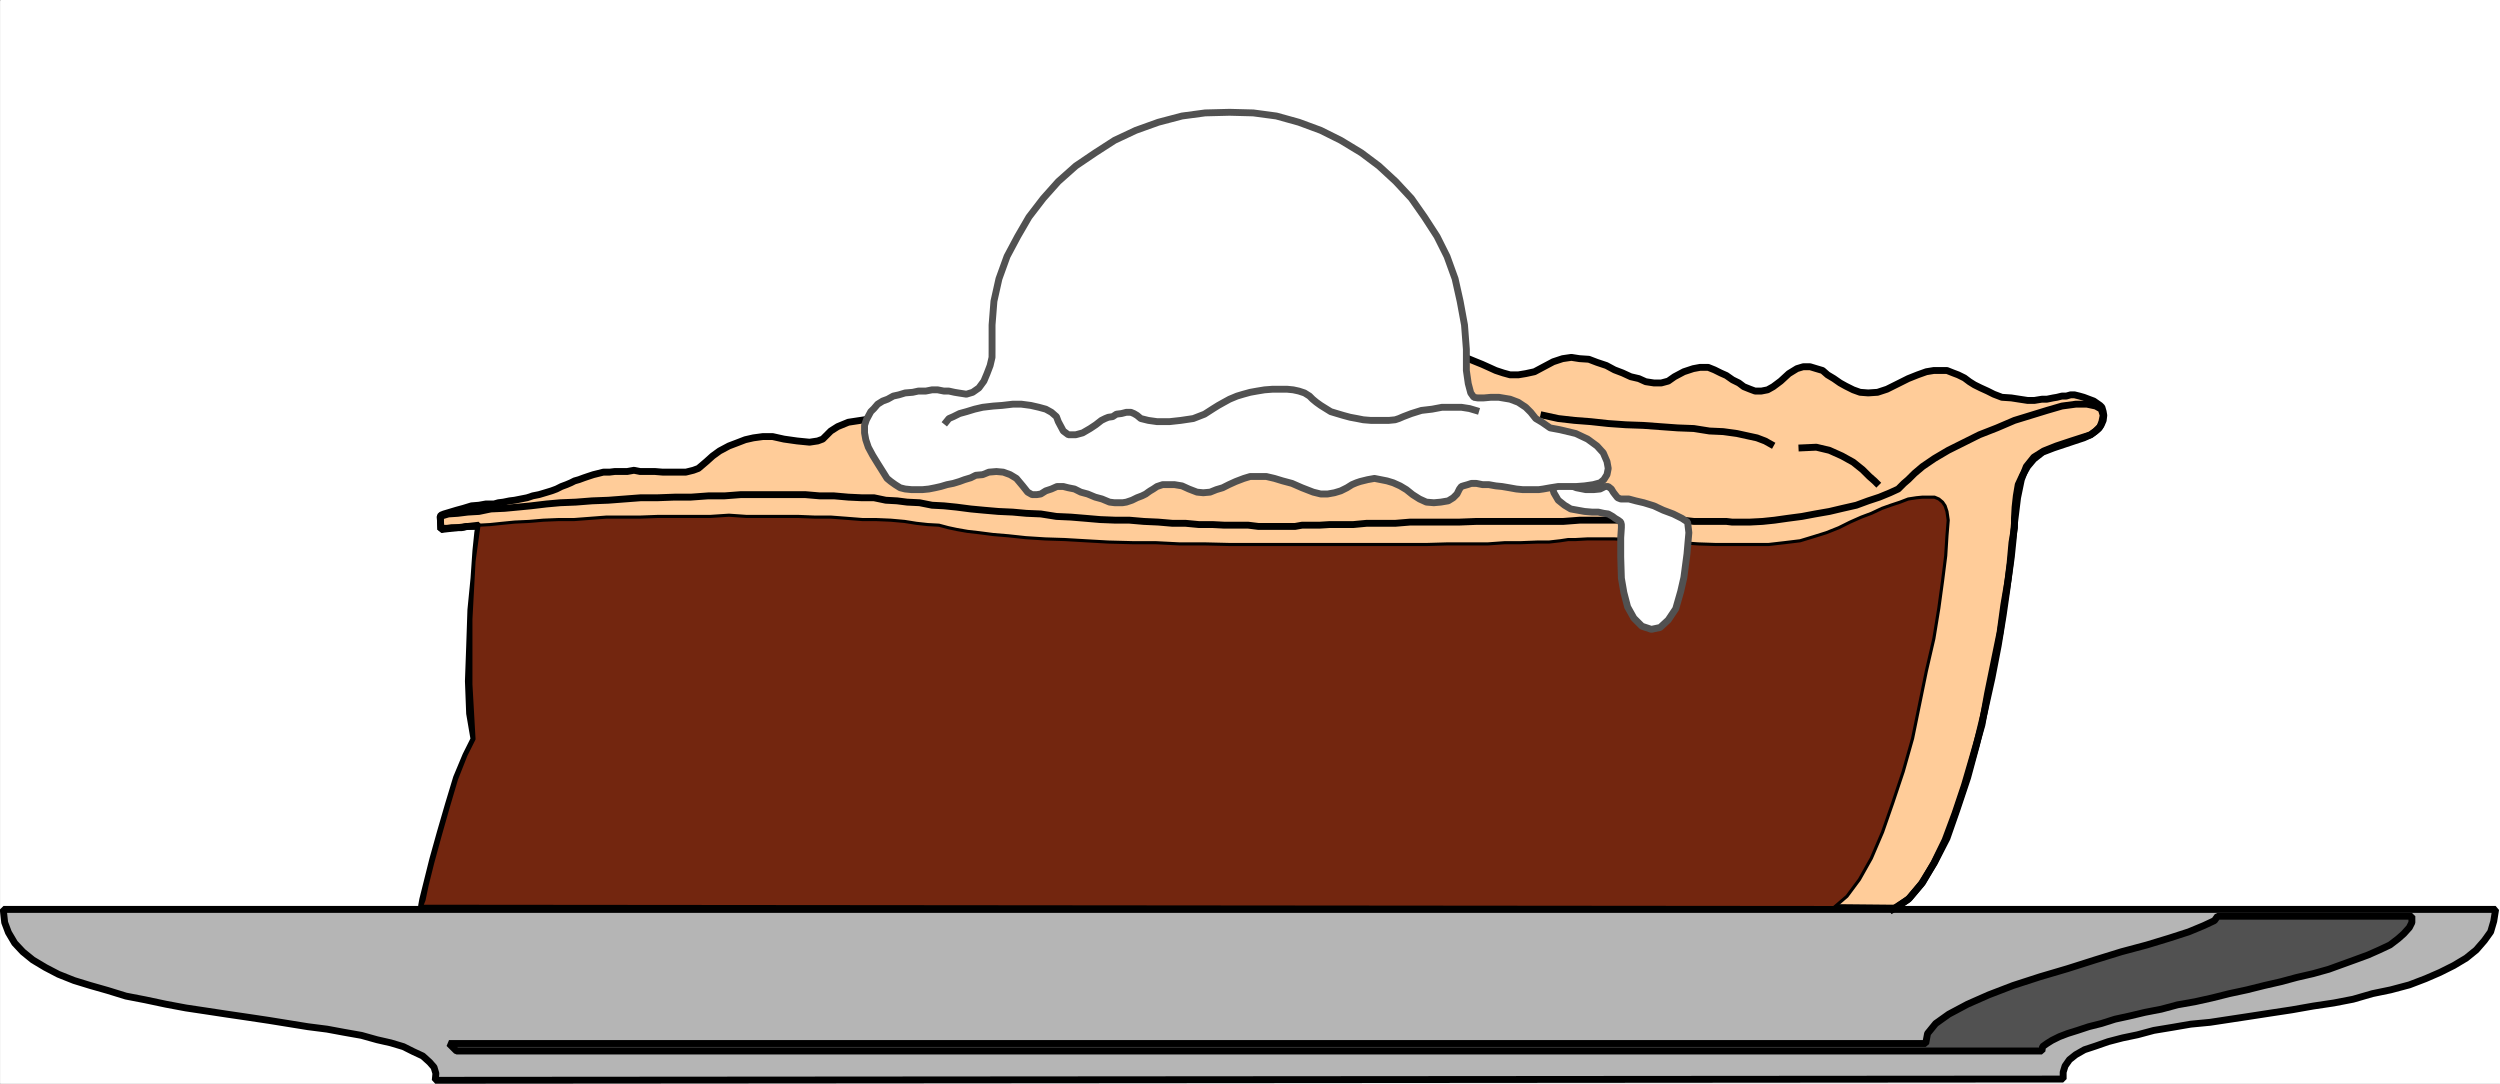
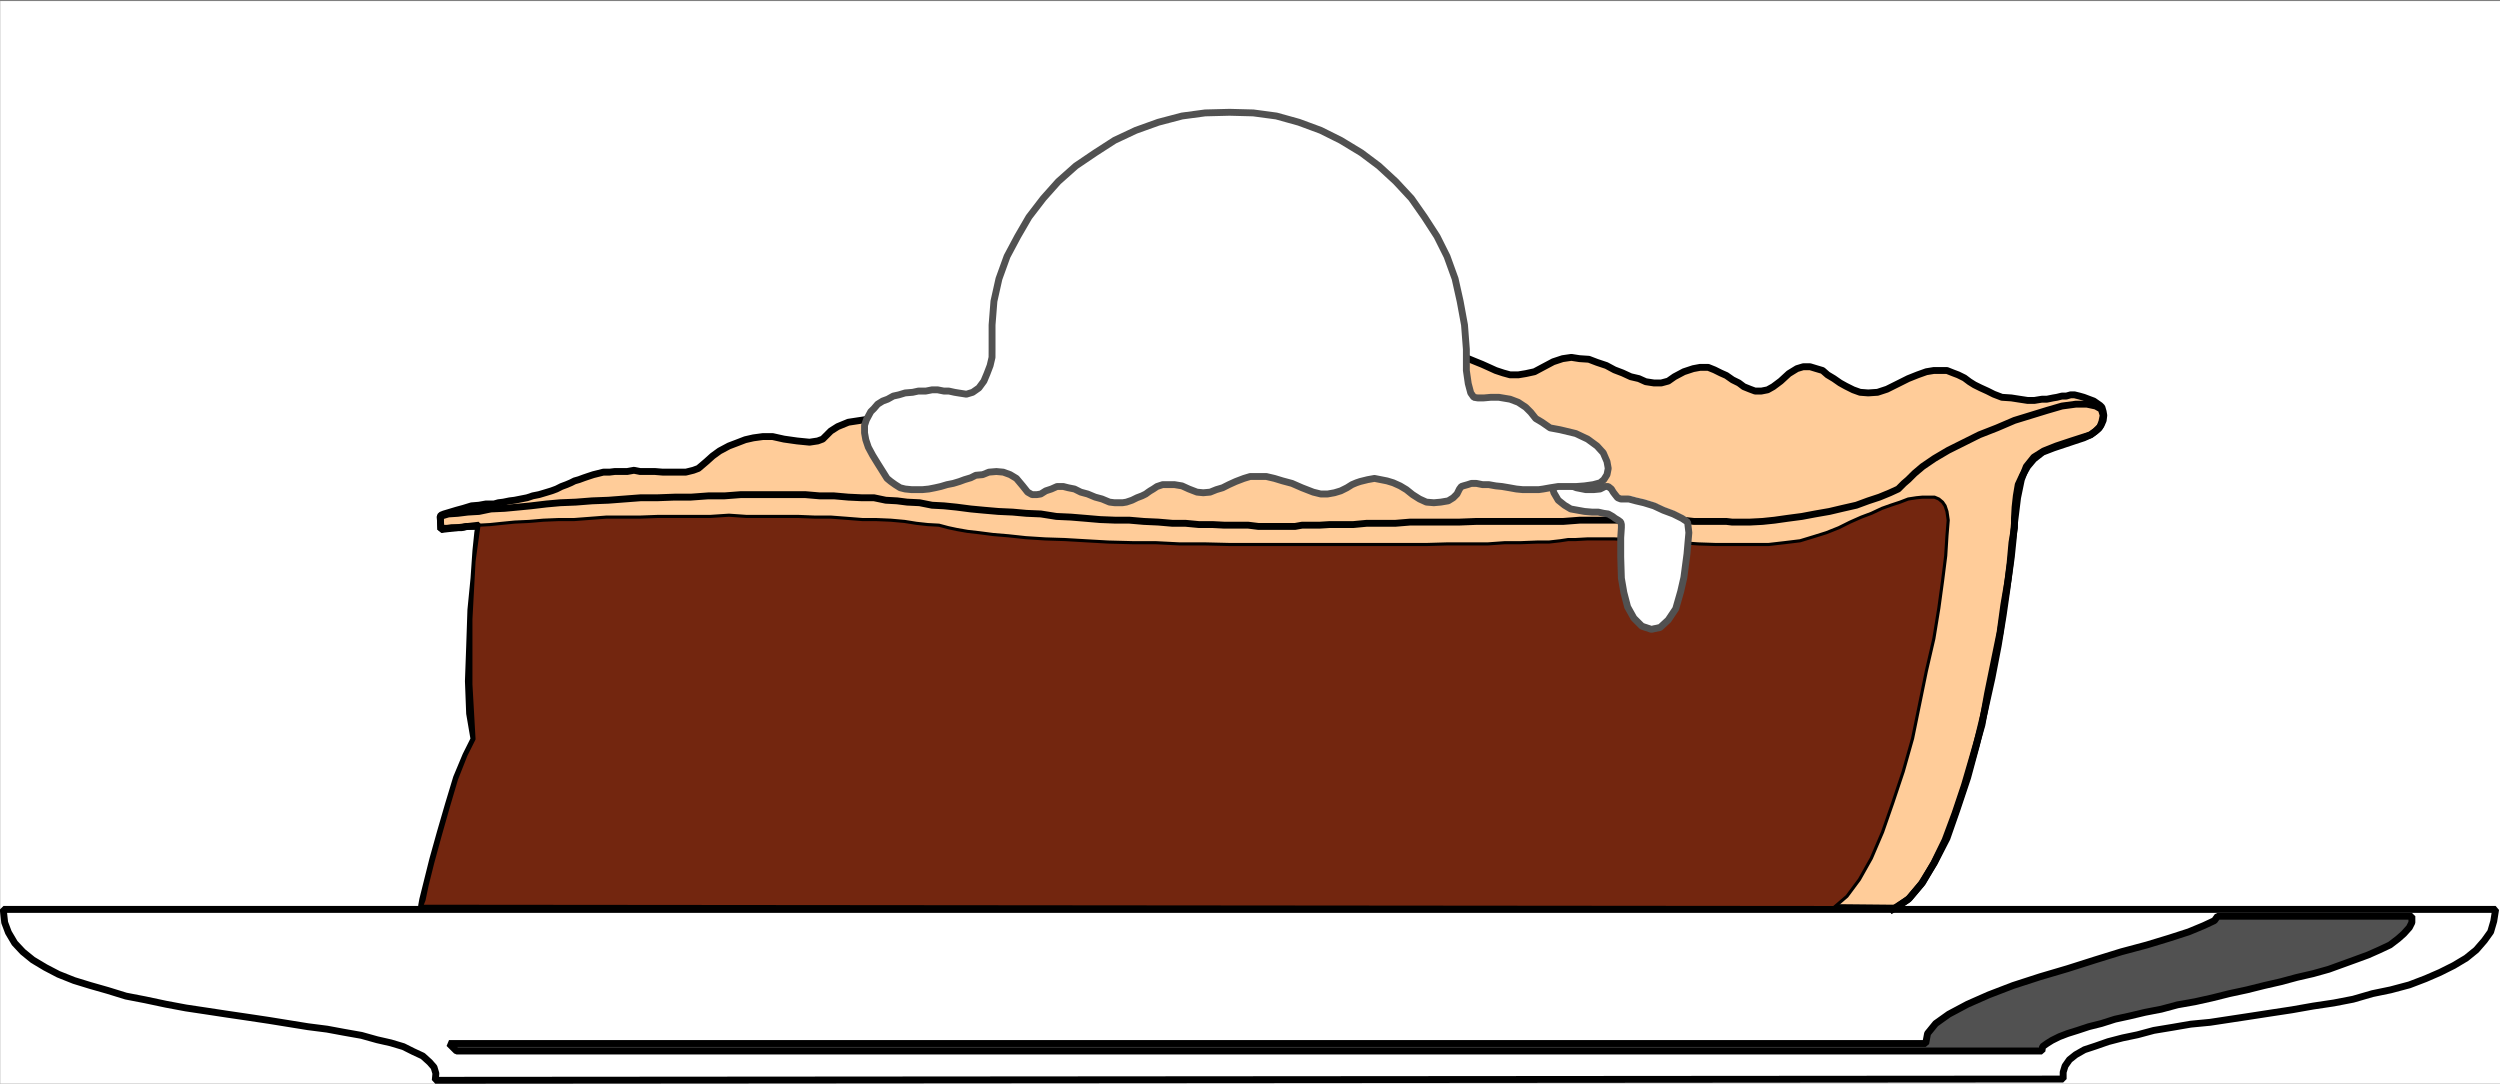
<svg xmlns="http://www.w3.org/2000/svg" width="2997.387" height="1299.352">
  <rect width="100%" height="100%" fill="#808080" stroke="none" />
  <defs>
    <clipPath id="a">
      <path d="M0 0h2997.016v1297.848H0Zm0 0" />
    </clipPath>
  </defs>
-   <path fill="#fff" d="M.371 1298.98h2997.016V0H.37Zm0 0" />
  <g clip-path="url(#a)" transform="translate(.371 1.25)">
    <path fill="#fff" fill-rule="evenodd" stroke="#fff" stroke-linecap="square" stroke-linejoin="bevel" stroke-miterlimit="10" stroke-width=".743" d="M0 1297.73h2997.016V-1.25H0Zm0 0" />
  </g>
  <path fill="#fc9" fill-rule="evenodd" stroke="#fc9" stroke-linecap="square" stroke-linejoin="bevel" stroke-miterlimit="10" stroke-width=".743" d="m2415.227 627.438-1.524 18.69-2.23 21.7-3.754 26.902-5.239 30.653-4.496 32.922-7.507 36.636-7.47 36.637-6.765 37.418-10.476 36.637-10.48 35.894-11.263 33.625-11.964 32.18-13.489 27.684-13.488 23.148-15.758 18.727-16.46 11.965-74.172-.743-1693.305-1.523 1.484-8.211 5.242-20.957 6.723-26.902 8.996-32.18 9.774-33.625 9.734-32.18 11.223-26.902 9.734-19.469-5.238-30.656-1.485-38.863 1.485-41.137 1.488-44.14 3.75-38.126 2.27-32.922 2.23-21.66 1.484-8.992-45.668 5.238-.78-15.719.78-1.484 3.715-1.488 7.504-2.227 7.508-2.27 8.21-2.226 9.778-3.012 8.953-.742 8.25-1.488h9.735l5.28-1.484 5.981-.743 7.47-1.527 6.019-.742 7.468-1.484 7.508-1.485 6.727-2.27 7.508-1.484 7.504-2.23 7.468-2.27 6.024-2.226 5.98-3.012 5.985-2.227 5.238-2.23 4.496-2.266 5.238-1.488 6.024-2.227 4.496-1.527 6.726-2.226 6.02-1.489 5.984-1.523h7.465l6.023-.742h14.977l8.25-1.489 7.465 1.489h17.988l8.992.742h27.723l8.992-2.23 6.02-2.227 4.46-3.754 5.278-4.496 7.469-6.727 8.25-5.98 11.219-5.985 9.777-3.714 9.734-3.754 9.739-2.227 11.218-1.523h12.004l13.492 3.007 15.72 2.23 14.972 1.485 9.777-1.484 5.98-2.23 9.735-9.735 8.254-5.238 12.746-5.242 19.469-2.97 13.492-3.01 11.965-.743 11.258-1.488 9.738-1.485 9.734-.742 8.25-1.527 7.469-.742 7.508-1.485 7.508-1.488 5.98-.742h5.984l5.98-1.524h113.9l12.003-1.484h11.223l11.262-.746h9.734l9.734-1.485 8.25-1.523 11.223-.746 9.738-1.484 12-2.227 12.75-1.527 13.489-2.227 17.945-2.23 17.246-1.524 17.242-.746 15.719-1.484 15.758-1.485 14.972-2.27 14.977-1.484 13.488-.742 12.004-2.972 13.488-.782 11.965-3.715 12.004-3.753 11.223-3.715 11.262-5.98 11.222-5.985 10.477-7.508 9.777-5.98 8.992-3.715h7.47l5.98 1.484 6.023 2.973 5.98 5.238 5.239 5.238 4.496 5.985 5.242 4.496 6.02 5.238 4.496 4.496 5.984 2.973 7.469.742 7.504-2.227 8.25-3.753 10.48-8.211 9.734-7.47 9.739-5.98 8.25-3.011h17.242l8.25 3.011 8.992 3.711 7.469 3.012 8.25 3.715 8.25 3.754 8.992 2.973 8.25 2.265h9.738l8.992-1.484 10.481-2.27 11.219-5.98 11.261-5.985 11.223-3.71 10.516-1.528 9.738 1.527 11.223.743 9.734 3.714 11.262 3.754 9.734 5.239 9.738 3.715 9.735 4.496 9.734 2.265 8.25 3.715 9.738 1.488h8.993l8.25-2.23 7.468-5.238 11.262-5.985 11.219-3.71 8.25-1.528h9.738l7.508 3.012 7.465 3.715 6.766 3.011 7.468 5.238 7.508 3.715 5.98 4.496 7.508 3.012 5.985 2.227h7.504l7.507-1.485 6.727-3.754 8.992-6.726 9.734-8.953 9.739-5.98 7.508-2.27h8.25l7.468 2.27 7.504 2.226 5.985 5.238 7.507 4.496 7.47 5.203 6.76 3.754 8.993 4.496 8.25 2.97 9.738.745 11.223-.746 11.258-3.71 13.492-6.727 11.965-5.985 11.258-4.496 10.48-3.754 8.992-1.484h15.72l7.507 2.973 5.98 2.265 7.508 3.715 5.985 4.496 5.98 3.754 7.508 3.715 8.25 3.754 7.469 3.754 9.734 3.714 11.262.743 9.734 1.527 9.738 1.484h8.25l8.992-1.484h5.981l7.508-1.527 4.496-.743 5.984-1.484h5.239l5.238-1.488h4.5l6.02 1.488 5.238 1.484 5.984 2.27 5.98 2.227 7.508 5.238 2.23 2.23 1.524 5.239.742 4.496-.742 5.984-2.27 5.238-2.968 4.496-4.496 3.715-5.242 3.754-23.223 7.469-17.988 5.98-15.012 5.985-11.965 7.469-8.996 11.218-5.98 15.719-4.497 21.703zm0 0" />
  <path fill="none" stroke="#000" stroke-linecap="square" stroke-linejoin="bevel" stroke-miterlimit="10" stroke-width="3.754" d="m2415.227 627.438-1.524 18.69-2.23 21.7-3.754 26.902-5.239 30.653-4.496 32.922-7.507 36.636-7.47 36.637-6.765 37.418-10.476 36.637-10.48 35.894-11.263 33.625-11.964 32.18-13.489 27.684-13.488 23.148-15.758 18.727-16.46 11.965-74.172-.743-1693.305-1.523 1.484-8.211 5.242-20.957 6.723-26.902 8.996-32.18 9.774-33.625 9.734-32.18 11.223-26.902 9.734-19.469-5.238-30.656-1.485-38.863 1.485-41.137 1.488-44.14 3.75-38.126 2.27-32.922 2.23-21.66 1.484-8.992-45.668 5.238-.78-15.719.78-1.484 3.715-1.488 7.504-2.227 7.508-2.27 8.21-2.226 9.778-3.012 8.953-.742 8.25-1.488h9.735l5.28-1.484 5.981-.743 7.47-1.527 6.019-.742 7.468-1.484 7.508-1.485 6.727-2.27 7.508-1.484 7.504-2.23 7.468-2.27 6.024-2.226 5.98-3.012 5.985-2.227 5.238-2.23 4.496-2.266 5.238-1.488 6.024-2.227 4.496-1.527 6.726-2.226 6.02-1.489 5.984-1.523h7.465l6.023-.742h14.977l8.25-1.489 7.465 1.489h17.988l8.992.742h27.723l8.992-2.23 6.02-2.227 4.46-3.754 5.278-4.496 7.469-6.727 8.25-5.98 11.219-5.985 9.777-3.714 9.734-3.754 9.739-2.227 11.218-1.523h12.004l13.492 3.007 15.72 2.23 14.972 1.485 9.777-1.484 5.98-2.23 9.735-9.735 8.254-5.238 12.746-5.242 19.469-2.97 13.492-3.01 11.965-.743 11.258-1.488 9.738-1.485 9.734-.742 8.25-1.527 7.469-.742 7.508-1.485 7.508-1.488 5.98-.742h5.984l5.98-1.524h113.9l12.003-1.484h11.223l11.262-.746h9.734l9.734-1.485 8.25-1.523 11.223-.746 9.738-1.484 12-2.227 12.75-1.527 13.489-2.227 17.945-2.23 17.246-1.524 17.242-.746 15.719-1.484 15.758-1.485 14.972-2.27 14.977-1.484 13.488-.742 12.004-2.972 13.488-.782 11.965-3.715 12.004-3.753 11.223-3.715 11.262-5.98 11.222-5.985 10.477-7.508 9.777-5.98 8.992-3.715h7.47l5.98 1.484 6.023 2.973 5.98 5.238 5.239 5.238 4.496 5.985 5.242 4.496 6.02 5.238 4.496 4.496 5.984 2.973 7.469.742 7.504-2.227 8.25-3.753 10.48-8.211 9.734-7.47 9.739-5.98 8.25-3.011h17.242l8.25 3.011 8.992 3.711 7.469 3.012 8.25 3.715 8.25 3.754 8.992 2.973 8.25 2.265h9.738l8.992-1.484 10.481-2.27 11.219-5.98 11.261-5.985 11.223-3.71 10.516-1.528 9.738 1.527 11.223.743 9.734 3.714 11.262 3.754 9.734 5.239 9.738 3.715 9.735 4.496 9.734 2.265 8.25 3.715 9.738 1.488h8.993l8.25-2.23 7.468-5.238 11.262-5.985 11.219-3.71 8.25-1.528h9.738l7.508 3.012 7.465 3.715 6.766 3.011 7.468 5.238 7.508 3.715 5.98 4.496 7.508 3.012 5.985 2.227h7.504l7.507-1.485 6.727-3.754 8.992-6.726 9.734-8.953 9.739-5.98 7.508-2.27h8.25l7.468 2.27 7.504 2.226 5.985 5.238 7.507 4.496 7.47 5.203 6.76 3.754 8.993 4.496 8.25 2.97 9.738.745 11.223-.746 11.258-3.71 13.492-6.727 11.965-5.985 11.258-4.496 10.48-3.754 8.992-1.484h15.72l7.507 2.973 5.98 2.265 7.508 3.715 5.985 4.496 5.98 3.754 7.508 3.715 8.25 3.754 7.469 3.754 9.734 3.714 11.262.743 9.734 1.527 9.738 1.484h8.25l8.992-1.484h5.981l7.508-1.527 4.496-.743 5.984-1.484h5.239l5.238-1.488h4.5l6.02 1.488 5.238 1.484 5.984 2.27 5.98 2.227 7.508 5.238 2.23 2.23 1.524 5.239.742 4.496-.742 5.984-2.27 5.238-2.968 4.496-4.496 3.715-5.242 3.754-23.223 7.469-17.988 5.98-15.012 5.985-11.965 7.469-8.996 11.218-5.98 15.719-4.497 21.703zm0 0" />
  <path fill="none" stroke="#000" stroke-linecap="square" stroke-linejoin="bevel" stroke-miterlimit="10" stroke-width="3.754" d="m2415.227 627.438-1.524 18.69-2.23 21.7-3.754 26.902-5.239 30.653-4.496 32.922-7.507 36.636-7.47 36.637-6.765 37.418-10.476 36.637-10.48 35.894-11.263 33.625-11.964 32.18-13.489 27.684-13.488 23.148-15.758 18.727-16.46 11.965-74.172-.743-1693.305-1.523 1.484-8.211 5.242-20.957 6.723-26.902 8.996-32.18 9.774-33.625 9.734-32.18 11.223-26.902 9.734-19.469-5.238-30.656-1.485-38.863 1.485-41.137 1.488-44.14 3.75-38.126 2.27-32.922 2.23-21.66 1.484-8.992-45.668 5.238-.78-15.719.78-1.484 3.715-1.488 7.504-2.227 7.508-2.27 8.21-2.226 9.778-3.012 8.953-.742 8.25-1.488h9.735l5.28-1.484 5.981-.743 7.47-1.527 6.019-.742 7.468-1.484 7.508-1.485 6.727-2.27 7.508-1.484 7.504-2.23 7.468-2.27 6.024-2.226 5.98-3.012 5.985-2.227 5.238-2.23 4.496-2.266 5.238-1.488 6.024-2.227 4.496-1.527 6.726-2.226 6.02-1.489 5.984-1.523h7.465l6.023-.742h14.977l8.25-1.489 7.465 1.489h17.988l8.992.742h27.723l8.992-2.23 6.02-2.227 4.46-3.754 5.278-4.496 7.469-6.727 8.25-5.98 11.219-5.985 9.777-3.714 9.734-3.754 9.739-2.227 11.218-1.523h12.004l13.492 3.007 15.72 2.23 14.972 1.485 9.777-1.484 5.98-2.23 9.735-9.735 8.254-5.238 12.746-5.242 19.469-2.97 13.492-3.01 11.965-.743 11.258-1.488 9.738-1.485 9.734-.742 8.25-1.527 7.469-.742 7.508-1.485 7.508-1.488 5.98-.742h5.984l5.98-1.524h113.9l12.003-1.484h11.223l11.262-.746h9.734l9.734-1.485 8.25-1.523 11.223-.746 9.738-1.484 12-2.227 12.75-1.527 13.489-2.227 17.945-2.23 17.246-1.524 17.242-.746 15.719-1.484 15.758-1.485 14.972-2.27 14.977-1.484 13.488-.742 12.004-2.972 13.488-.782 11.965-3.715 12.004-3.753 11.223-3.715 11.262-5.98 11.222-5.985 10.477-7.508 9.777-5.98 8.992-3.715h7.47l5.98 1.484 6.023 2.973 5.98 5.238 5.239 5.238 4.496 5.985 5.242 4.496 6.02 5.238 4.496 4.496 5.984 2.973 7.469.742 7.504-2.227 8.25-3.753 10.48-8.211 9.734-7.47 9.739-5.98 8.25-3.011h17.242l8.25 3.011 8.992 3.711 7.469 3.012 8.25 3.715 8.25 3.754 8.992 2.973 8.25 2.265h9.738l8.992-1.484 10.481-2.27 11.219-5.98 11.261-5.985 11.223-3.71 10.516-1.528 9.738 1.527 11.223.743 9.734 3.714 11.262 3.754 9.734 5.239 9.738 3.715 9.735 4.496 9.734 2.265 8.25 3.715 9.738 1.488h8.993l8.25-2.23 7.468-5.238 11.262-5.985 11.219-3.71 8.25-1.528h9.738l7.508 3.012 7.465 3.715 6.766 3.011 7.468 5.238 7.508 3.715 5.98 4.496 7.508 3.012 5.985 2.227h7.504l7.507-1.485 6.727-3.754 8.992-6.726 9.734-8.953 9.739-5.98 7.508-2.27h8.25l7.468 2.27 7.504 2.226 5.985 5.238 7.507 4.496 7.47 5.203 6.76 3.754 8.993 4.496 8.25 2.97 9.738.745 11.223-.746 11.258-3.71 13.492-6.727 11.965-5.985 11.258-4.496 10.48-3.754 8.992-1.484h15.72l7.507 2.973 5.98 2.265 7.508 3.715 5.985 4.496 5.98 3.754 7.508 3.715 8.25 3.754 7.469 3.754 9.734 3.714 11.262.743 9.734 1.527 9.738 1.484h8.25l8.992-1.484h5.981l7.508-1.527 4.496-.743 5.984-1.484h5.239l5.238-1.488h4.5l6.02 1.488 5.238 1.484 5.984 2.27 5.98 2.227 7.508 5.238 2.23 2.23 1.524 5.239.742 4.496-.742 5.984-2.27 5.238-2.968 4.496-4.496 3.715-5.242 3.754-23.223 7.469-17.988 5.98-15.012 5.985-11.965 7.469-8.996 11.218-5.98 15.719-4.497 21.703zm0 0" />
  <path fill="none" stroke="#000" stroke-linecap="square" stroke-linejoin="bevel" stroke-miterlimit="10" stroke-width="8.25" d="m2415.227 627.438-1.524 18.69-2.23 21.7-3.754 26.902-5.239 30.653-4.496 32.922-7.507 36.636-7.47 36.637-6.765 37.418-10.476 36.637-10.48 35.894-11.263 33.625-11.964 32.18-13.489 27.684-13.488 23.148-15.758 18.727-16.46 11.965-74.172-.743-1693.305-1.523 1.484-8.211 5.242-20.957 6.723-26.902 8.996-32.18 9.774-33.625 9.734-32.18 11.223-26.902 9.734-19.469-5.238-30.656-1.485-38.863 1.485-41.137 1.488-44.14 3.75-38.126 2.27-32.922 2.23-21.66 1.484-8.992-45.668 5.238-.78-15.719.78-1.484 3.715-1.488 7.504-2.227 7.508-2.27 8.21-2.226 9.778-3.012 8.953-.742 8.25-1.488h9.735l5.28-1.484 5.981-.743 7.47-1.527 6.019-.742 7.468-1.484 7.508-1.485 6.727-2.27 7.508-1.484 7.504-2.23 7.468-2.27 6.024-2.226 5.98-3.012 5.985-2.227 5.238-2.23 4.496-2.266 5.238-1.488 6.024-2.227 4.496-1.527 6.726-2.226 6.02-1.489 5.984-1.523h7.465l6.023-.742h14.977l8.25-1.489 7.465 1.489h17.988l8.992.742h27.723l8.992-2.23 6.02-2.227 4.46-3.754 5.278-4.496 7.469-6.727 8.25-5.98 11.219-5.985 9.777-3.714 9.734-3.754 9.739-2.227 11.218-1.523h12.004l13.492 3.007 15.72 2.23 14.972 1.485 9.777-1.484 5.98-2.23 9.735-9.735 8.254-5.238 12.746-5.242 19.469-2.97 13.492-3.01 11.965-.743 11.258-1.488 9.738-1.485 9.734-.742 8.25-1.527 7.469-.742 7.508-1.485 7.508-1.488 5.98-.742h5.984l5.98-1.524h113.9l12.003-1.484h11.223l11.262-.746h9.734l9.734-1.485 8.25-1.523 11.223-.746 9.738-1.484 12-2.227 12.75-1.527 13.489-2.227 17.945-2.23 17.246-1.524 17.242-.746 15.719-1.484 15.758-1.485 14.972-2.27 14.977-1.484 13.488-.742 12.004-2.972 13.488-.782 11.965-3.715 12.004-3.753 11.223-3.715 11.262-5.98 11.222-5.985 10.477-7.508 9.777-5.98 8.992-3.715h7.47l5.98 1.484 6.023 2.973 5.98 5.238 5.239 5.238 4.496 5.985 5.242 4.496 6.02 5.238 4.496 4.496 5.984 2.973 7.469.742 7.504-2.227 8.25-3.753 10.48-8.211 9.734-7.47 9.739-5.98 8.25-3.011h17.242l8.25 3.011 8.992 3.711 7.469 3.012 8.25 3.715 8.25 3.754 8.992 2.973 8.25 2.265h9.738l8.992-1.484 10.481-2.27 11.219-5.98 11.261-5.985 11.223-3.71 10.516-1.528 9.738 1.527 11.223.743 9.734 3.714 11.262 3.754 9.734 5.239 9.738 3.715 9.735 4.496 9.734 2.265 8.25 3.715 9.738 1.488h8.993l8.25-2.23 7.468-5.238 11.262-5.985 11.219-3.71 8.25-1.528h9.738l7.508 3.012 7.465 3.715 6.766 3.011 7.468 5.238 7.508 3.715 5.98 4.496 7.508 3.012 5.985 2.227h7.504l7.507-1.485 6.727-3.754 8.992-6.726 9.734-8.953 9.739-5.98 7.508-2.27h8.25l7.468 2.27 7.504 2.226 5.985 5.238 7.507 4.496 7.47 5.203 6.76 3.754 8.993 4.496 8.25 2.97 9.738.745 11.223-.746 11.258-3.71 13.492-6.727 11.965-5.985 11.258-4.496 10.48-3.754 8.992-1.484h15.72l7.507 2.973 5.98 2.265 7.508 3.715 5.985 4.496 5.98 3.754 7.508 3.715 8.25 3.754 7.469 3.754 9.734 3.714 11.262.743 9.734 1.527 9.738 1.484h8.25l8.992-1.484h5.981l7.508-1.527 4.496-.743 5.984-1.484h5.239l5.238-1.488h4.5l6.02 1.488 5.238 1.484 5.984 2.27 5.98 2.227 7.508 5.238 2.23 2.23 1.524 5.239.742 4.496-.742 5.984-2.27 5.238-2.968 4.496-4.496 3.715-5.242 3.754-23.223 7.469-17.988 5.98-15.012 5.985-11.965 7.469-8.996 11.218-5.98 15.719-4.497 21.703zm0 0" />
-   <path fill="#b5b5b5" fill-rule="evenodd" stroke="#b5b5b5" stroke-linecap="square" stroke-linejoin="bevel" stroke-miterlimit="10" stroke-width=".743" d="m521.848 1295.227.742-8.211-2.227-7.47-5.242-5.98-8.25-7.468-11.258-5.239-11.965-5.984-14.976-4.496-16.5-3.754-18.73-5.238-20.997-3.715-20.214-3.754-23.223-2.973-46.453-7.507-24.711-3.715-25.492-3.75-24.711-3.754-24.75-3.715-23.97-4.496-24.71-5.242-23.227-4.496-21.738-6.723-21-5.984-19.469-5.981-18.73-7.469-15.719-8.21-15.012-8.993-11.964-9.738-9.739-10.438-7.507-12.707-4.497-11.964-1.484-13.493v-2.226h2988.023l-2.27 14.191-3.714 12.707-7.508 10.48-9.734 11.223-12.004 9.735-14.977 8.953-16.5 8.25-17.203 7.469-19.511 7.468-22.442 5.98-21.742 4.497-23.223 6.726-23.226 4.497-24.75 3.714-25.453 4.497-24.711 3.753-24.008 3.715-24.711 3.754-24.715 3.754-23.223 2.227-21.742 3.754-22.48 3.714-19.473 5.243-17.984 3.753-17.246 4.497-14.973 5.238-13.488 4.457-10.48 5.98-7.509 5.985-5.238 7.508-2.27 7.468v8.211zm0 0" />
  <path fill="none" stroke="#000" stroke-linecap="square" stroke-linejoin="bevel" stroke-miterlimit="10" stroke-width="8.25" d="m521.848 1295.227.742-8.211-2.227-7.47-5.242-5.98-8.25-7.468-11.258-5.239-11.965-5.984-14.976-4.496-16.5-3.754-18.73-5.238-20.997-3.715-20.214-3.754-23.223-2.973-46.453-7.507-24.711-3.715-25.492-3.75-24.711-3.754-24.75-3.715-23.97-4.496-24.71-5.242-23.227-4.496-21.738-6.723-21-5.984-19.469-5.981-18.73-7.469-15.719-8.21-15.012-8.993-11.964-9.738-9.739-10.438-7.507-12.707-4.497-11.964-1.484-13.493v-2.226h2988.023l-2.27 14.191-3.714 12.707-7.508 10.48-9.734 11.223-12.004 9.735-14.977 8.953-16.5 8.25-17.203 7.469-19.511 7.468-22.442 5.98-21.742 4.497-23.223 6.726-23.226 4.497-24.75 3.714-25.453 4.497-24.711 3.753-24.008 3.715-24.711 3.754-24.715 3.754-23.223 2.227-21.742 3.754-22.48 3.714-19.473 5.243-17.984 3.753-17.246 4.497-14.973 5.238-13.488 4.457-10.48 5.98-7.509 5.985-5.238 7.508-2.27 7.468v8.211zm0 0" />
  <path fill="#515151" fill-rule="evenodd" stroke="#515151" stroke-linecap="square" stroke-linejoin="bevel" stroke-miterlimit="10" stroke-width=".743" d="M547.34 1260.113h1900.847l.743-5.238 5.238-3.754 5.984-3.754 8.993-4.457 9.777-3.754 11.96-3.754 13.493-4.457 14.973-3.754 16.504-5.238 17.242-3.754 18.726-4.457 19.473-3.754 19.473-5.238 20.996-3.715 20.215-4.496 20.996-5.242 20.957-4.496 20.996-5.238 19.473-4.457 19.472-5.239 19.473-4.496 18.726-5.242 16.5-5.98 16.504-5.985 14.23-5.238 13.489-5.98 12.707-5.985 9.777-7.469 6.727-5.98 6.723-7.469 3.011-5.98v-7.508h-232.996l-3.754 5.238-12.746 5.98-17.988 7.47-23.223 7.507-26.98 8.21-30.696 8.212-31.472 9.738-32.961 10.477-33.004 9.738-32.215 10.438-29.21 11.222-25.454 11.223-22.48 11.965-15.758 11.218-9.738 11.965-2.227 11.965H538.348Zm0 0" />
  <path fill="none" stroke="#000" stroke-linecap="square" stroke-linejoin="bevel" stroke-miterlimit="10" stroke-width="8.25" d="M547.34 1260.113h1900.847l.743-5.238 5.238-3.754 5.984-3.754 8.993-4.457 9.777-3.754 11.96-3.754 13.493-4.457 14.973-3.754 16.504-5.238 17.242-3.754 18.726-4.457 19.473-3.754 19.473-5.238 20.996-3.715 20.215-4.496 20.996-5.242 20.957-4.496 20.996-5.238 19.473-4.457 19.472-5.239 19.473-4.496 18.726-5.242 16.5-5.98 16.504-5.985 14.23-5.238 13.489-5.98 12.707-5.985 9.777-7.469 6.727-5.98 6.723-7.469 3.011-5.98v-7.508h-232.996l-3.754 5.238-12.746 5.98-17.988 7.47-23.223 7.507-26.98 8.21-30.696 8.212-31.472 9.738-32.961 10.477-33.004 9.738-32.215 10.438-29.21 11.222-25.454 11.223-22.48 11.965-15.758 11.218-9.738 11.965-2.227 11.965H538.348Zm1721.77-169.769 18.73-11.965 15.754-18.691 15.719-25.454 14.976-29.128 12.004-34.41 12.746-38.16 10.48-38.868 9.735-40.387 8.992-40.39 7.508-38.868 5.984-36.675 4.496-31.399 3.754-30.652 2.227-24.672 3.012-17.95v-11.218l.742-13.453 1.484-13.488 2.27-13.45 5.238-11.222 5.984-10.48 7.508-8.954 10.477-8.25 13.488-5.2 13.492-4.495 11.223-3.754 11.258-3.715 8.25-3.754 5.984-4.496 5.238-5.238 2.23-5.985 1.524-7.468-2.27-7.47-6.722-3.75-10.48-2.23h-13.489l-16.5 2.23-17.988 5.24-19.469 5.98-19.472 5.984-20.996 8.992-20.957 8.211-19.512 9.735-17.95 8.957-16.5 9.734-14.23 9.695-9.738 8.25-7.504 7.469-5.242 4.496-6.723 6.727-9.777 4.496-12.707 5.238-13.489 4.457-14.234 5.242-16.5 3.754-15.719 3.715-17.242 3.008-15.758 2.972-17.203 2.27-15.758 2.227-14.23 1.484-14.977.785h-21.738l-6.726-.785h-38.981l-13.492-1.484H1893.75l-19.512 1.484h-104.12l-20.255.785h-59.16l-17.984 1.484h-34.488l-15.72 1.485h-28.464l-12.004.746h-20.996l-8.211 1.484h-44.223l-11.964-1.484h-28.504l-14.23-.746h-16.462l-15.758-1.485h-15.718l-17.243-1.484-17.242-.785-17.207-1.484h-16.5l-18.726-.743-17.243-1.484-17.988-1.488-17.203-.782-18.73-2.972-17.243-.742-16.5-1.485-17.203-.781-17.242-1.488-15.758-1.485-17.207-2.23-15.011-1.524-14.235-.742-14.972-2.972-14.977-.743-12.004-1.527-13.488-.742-14.235-2.969h-14.976l-15.715-.746-17.246-1.523H982.64l-17.243-1.485h-77.144l-19.512 1.485H849.27l-20.957 1.523H808.8l-20.211.746h-20.215l-19.512 1.485-19.472 1.484-19.473.742-19.473 1.527-18.726.743-16.5 1.484-18.73 2.23-15.72 1.524-15.757 1.488-16.461.742-14.27 2.973-13.449.781-12.004 1.485-11.222.742-9.774 2.972.781 15.72 3.715-1.485h3.754l5.238-.746h12.004l5.98-1.524h9.739" />
  <path fill="#73260f" fill-rule="evenodd" stroke="#73260f" stroke-linecap="square" stroke-linejoin="bevel" stroke-miterlimit="10" stroke-width=".743" d="m568.297 886.164-9.734 19.469-11.223 28.426-9.734 32.882-9.774 34.41-8.996 32.883-6.723 26.942-3.754 17.945-2.972 7.469 1693.304 1.523 15.72-13.488 14.972-20.176 14.273-25.414 13.45-31.437 12.003-34.41 12.746-38.122 11.223-39.648 8.25-40.352 8.25-40.386 8.992-38.907 5.985-36.636 4.496-32.922 3.754-29.91 1.484-23.93 1.523-18.691-1.523-10.477-2.23-6.727-3.008-4.457-4.496-3.753-5.243-2.23h-14.23l-7.508.745-9.734 1.485-9.738 3.753-11.223 3.715-10.516 3.754-12.707 5.98-12.004 4.497-13.488 5.984-13.492 6.723-14.973 5.984-14.234 4.457-17.242 5.238-18.73 2.27-19.473 2.227h-62.207l-21.7-.743-20.996-1.484-20.996-.742-20.96-1.528-19.47-1.484-17.988-.742h-32.96l-13.49.742h-8.991l-9.739 1.484-13.488 1.528h-14.234l-18.727.742h-19.511l-20.958 1.484h-48.718l-25.453.743h-233.782l-30.73-.743h-30.695l-29.247-1.484h-27.722l-28.465-.742-26.977-1.528-25.457-1.484-23.222-.742-23.227-1.488-20.996-2.266-17.988-1.488-17.242-2.227-13.45-1.527-12.746-2.227-10.48-2.23-11.262-3.008-13.488-.746-13.488-1.485-14.235-2.269-16.46-1.484-17.243-.743h-16.5l-18.73-1.484-19.473-1.488H976.66l-19.472-.782H894.98l-21-1.484-22.442 1.484h-62.95l-21 .782H727.16l-19.508 1.488-19.472 1.484h-18.73l-17.985.743-17.242 1.484-17.207.785-15.012 1.484-14.234 1.485-13.489.746-5.984 43.398-3.75 69.52v77.77zm0 0" />
  <path fill="none" stroke="#000" stroke-linecap="square" stroke-linejoin="bevel" stroke-miterlimit="10" stroke-width="3.754" d="m568.297 886.164-9.734 19.469-11.223 28.426-9.734 32.882-9.774 34.41-8.996 32.883-6.723 26.942-3.754 17.945-2.972 7.469 1693.304 1.523 15.72-13.488 14.972-20.176 14.273-25.414 13.45-31.437 12.003-34.41 12.746-38.122 11.223-39.648 8.25-40.352 8.25-40.386 8.992-38.907 5.985-36.636 4.496-32.922 3.754-29.91 1.484-23.93 1.523-18.691-1.523-10.477-2.23-6.727-3.008-4.457-4.496-3.753-5.243-2.23h-14.23l-7.508.745-9.734 1.485-9.738 3.753-11.223 3.715-10.516 3.754-12.707 5.98-12.004 4.497-13.488 5.984-13.492 6.723-14.973 5.984-14.234 4.457-17.242 5.238-18.73 2.27-19.473 2.227h-62.207l-21.7-.743-20.996-1.484-20.996-.742-20.96-1.528-19.47-1.484-17.988-.742h-32.96l-13.49.742h-8.991l-9.739 1.484-13.488 1.528h-14.234l-18.727.742h-19.511l-20.958 1.484h-48.718l-25.453.743h-233.782l-30.73-.743h-30.695l-29.247-1.484h-27.722l-28.465-.742-26.977-1.528-25.457-1.484-23.222-.742-23.227-1.488-20.996-2.266-17.988-1.488-17.242-2.227-13.45-1.527-12.746-2.227-10.48-2.23-11.262-3.008-13.488-.746-13.488-1.485-14.235-2.269-16.46-1.484-17.243-.743h-16.5l-18.73-1.484-19.473-1.488H976.66l-19.472-.782H894.98l-21-1.484-22.442 1.484h-62.95l-21 .782H727.16l-19.508 1.488-19.472 1.484h-18.73l-17.985.743-17.242 1.484-17.207.785-15.012 1.484-14.234 1.485-13.489.746-5.984 43.398-3.75 69.52v77.77zm0 0" />
-   <path fill="none" stroke="#000" stroke-linecap="square" stroke-linejoin="bevel" stroke-miterlimit="10" stroke-width="8.25" d="m1851.012 498.055 17.246 3.754 19.469 2.23 19.511 1.484 20.957 2.27 20.997 1.484 20.96.743 20.254 1.488 20.957 1.523 19.473.742 18.727 2.973 16.5.742 16.5 2.27 13.492 2.969 10.476 2.27 9.739 3.714 6.722 3.754m37.458 4.495 17.245-.78 15.754 3.754 14.977 6.722 13.488 7.469 11.223 8.992 8.25 8.211 5.984 5.242 2.266 2.266" />
-   <path fill="#fff" fill-rule="evenodd" stroke="#fff" stroke-linecap="square" stroke-linejoin="bevel" stroke-miterlimit="10" stroke-width=".743" d="M1947.668 598.27h-4.496l-3.715-1.485-3.012-3.754-2.265-2.972-2.23-3.754-3.755-3.012h-3.754l-5.98 3.012-7.508.742h-9.734l-11.223-2.227-9.734-3.754-9.738-1.488h-6.02l-3.754 2.973 2.266 8.25 5.242 8.953 7.504 5.984 7.468 4.496 8.25 1.485 8.25 1.488 8.997.781h7.503l6.727 1.485 5.238.742 5.242 2.972 3.008 2.27 3.754 2.227 2.973 2.27.781 2.968v3.754l-.781 11.965v23.187l.781 25.414 2.973 17.203 4.496 17.207 7.508 13.45 9.734 9.734 11.223 3.715 10.52-2.227 9.734-8.992 8.992-13.453 5.984-20.918 3.754-16.461 3.754-28.426 2.227-25.414-1.485-12.707-6.765-4.496-10.48-5.242-12-4.496-11.224-5.239-12.003-3.714-9.739-2.27-8.25-2.226zm0 0" />
+   <path fill="#fff" fill-rule="evenodd" stroke="#fff" stroke-linecap="square" stroke-linejoin="bevel" stroke-miterlimit="10" stroke-width=".743" d="M1947.668 598.27h-4.496l-3.715-1.485-3.012-3.754-2.265-2.972-2.23-3.754-3.755-3.012h-3.754l-5.98 3.012-7.508.742h-9.734l-11.223-2.227-9.734-3.754-9.738-1.488h-6.02l-3.754 2.973 2.266 8.25 5.242 8.953 7.504 5.984 7.468 4.496 8.25 1.485 8.25 1.488 8.997.781h7.503l6.727 1.485 5.238.742 5.242 2.972 3.008 2.27 3.754 2.227 2.973 2.27.781 2.968l-.781 11.965v23.187l.781 25.414 2.973 17.203 4.496 17.207 7.508 13.45 9.734 9.734 11.223 3.715 10.52-2.227 9.734-8.992 8.992-13.453 5.984-20.918 3.754-16.461 3.754-28.426 2.227-25.414-1.485-12.707-6.765-4.496-10.48-5.242-12-4.496-11.224-5.239-12.003-3.714-9.739-2.27-8.25-2.226zm0 0" />
  <path fill="none" stroke="#515151" stroke-linecap="square" stroke-linejoin="bevel" stroke-miterlimit="10" stroke-width="8.25" d="M1947.668 598.27h-4.496l-3.715-1.485-3.012-3.754-2.265-2.972-2.23-3.754-3.755-3.012h-3.754l-5.98 3.012-7.508.742h-9.734l-11.223-2.227-9.734-3.754-9.738-1.488h-6.02l-3.754 2.973 2.266 8.25 5.242 8.953 7.504 5.984 7.468 4.496 8.25 1.485 8.25 1.488 8.997.781h7.503l6.727 1.485 5.238.742 5.242 2.972 3.008 2.27 3.754 2.227 2.973 2.27.781 2.968v3.754l-.781 11.965v23.187l.781 25.414 2.973 17.203 4.496 17.207 7.508 13.45 9.734 9.734 11.223 3.715 10.52-2.227 9.734-8.992 8.992-13.453 5.984-20.918 3.754-16.461 3.754-28.426 2.227-25.414-1.485-12.707-6.765-4.496-10.48-5.242-12-4.496-11.224-5.239-12.003-3.714-9.739-2.27-8.25-2.226zm0 0" />
  <path fill="#fff" fill-rule="evenodd" stroke="#fff" stroke-linecap="square" stroke-linejoin="bevel" stroke-miterlimit="10" stroke-width=".743" d="M1189.441 418.8v-29.167l2.227-28.426 6.024-26.941 9.734-26.903 12.746-23.925 13.453-23.188 17.242-22.445 17.985-20.176 21-18.688 23.222-15.718 23.227-14.977 25.453-11.965 26.98-9.695 28.465-7.508 27.723-3.715 29.246-.742 28.465.742 27.722 3.715 26.977 7.508 26.2 9.695 24.007 11.965 24.711 14.977 20.957 15.718 20.254 18.688 18.727 20.176 15.718 22.445 15.016 23.188 11.965 23.925 9.734 26.903 6.024 26.941 5.238 28.426 2.23 29.168v25.414l2.266 15.719 2.973 11.183 3.753 5.238 4.497.743h7.507l8.25-.743h9.735l13.488 2.27 9.738 3.711 8.992 5.984 5.985 5.98 5.98 7.509 7.508 4.457 9.735 6.765 12.003 2.23 18.73 4.497 14.231 6.722 11.223 8.211 7.508 8.25 4.496 10.442 1.484 8.25-1.484 7.469-3.754 5.98-4.496 3.754-8.25 2.23-10.48 1.485-9.735.742h-21.738l-9.738 1.527-8.25 1.485-5.239.742h-19.472l-7.508-.742-8.25-1.485-8.992-1.527-7.47-.742-8.25-1.485h-7.507l-7.465-1.488h-5.984l-4.496 1.488-5.278 1.485-2.23.742-2.266 3.012-2.972 5.98-4.496 4.5-5.985 3.711-8.992 1.527-8.25.743-8.992-.743-8.25-3.753-8.25-5.239-7.469-5.984-7.508-4.496-8.25-3.715-7.469-2.266-7.507-1.488-7.504-1.484-8.211 1.484-8.996 2.23-4.496 1.524-5.278 2.23-5.984 3.754-7.465 3.711-7.508 2.27-8.25 1.484h-8.25l-8.996-2.226-13.488-5.239-11.965-5.242-11.262-3.008-9.734-2.972-9.734-2.27h-19.473l-7.508 2.27-9.734 3.715-8.25 3.753-7.469 3.754-7.508 2.227-7.469 3.012-8.25.742-7.507-.742-9.735-3.754-8.25-3.754-8.992-1.485h-14.234l-6.723 2.227-4.5 3.012-3.754 2.226-2.226 1.528-3.012 2.226-4.496 2.23-5.98 2.27-6.024 2.969-6.727 2.27-4.496.742h-9.734l-6.02-.743-8.996-3.753-8.21-2.23-8.993-3.755-8.25-2.226-7.508-3.754-7.469-1.485-6.019-1.527h-7.469l-6.765 3.012-6.723 2.226-5.984 3.754-4.497.746h-6.019l-5.242-2.972-5.98-7.508-7.509-8.953-7.468-4.496-8.25-3.012-8.25-.742-8.992.742-7.508 3.012-8.211.742-6.02 3.011-7.469 2.227-6.023 2.23-7.465 2.266-7.508 1.488-7.468 2.227-6.766 1.527-7.508 1.485-7.465.742h-13.492l-7.508-.742-5.98-1.485-5.984-3.754-5.239-3.753-4.496-3.715-3.754-5.985-7.508-11.965-5.98-9.734-5.238-9.734-3.012-8.957-1.488-8.211v-8.992l2.23-6.723 5.238-9.738 3.754-3.715 4.496-5.239 5.985-3.753 6.02-2.227 6.726-3.754 6.765-1.488 7.465-2.266 8.996-.746 6.762-1.484h8.992l7.47-1.485h6.765l7.468 1.485h6.02l6.727 1.484 4.496.746 9.734 1.524 7.508-2.27 7.469-5.238 6.023-8.211 3.75-8.953 3.715-9.735 2.27-9.738zm0 0" />
  <path fill="none" stroke="#515151" stroke-linecap="square" stroke-linejoin="bevel" stroke-miterlimit="10" stroke-width="8.25" d="M1189.441 418.8v-29.167l2.227-28.426 6.024-26.941 9.734-26.903 12.746-23.925 13.453-23.188 17.242-22.445 17.985-20.176 21-18.688 23.222-15.718 23.227-14.977 25.453-11.965 26.98-9.695 28.465-7.508 27.723-3.715 29.246-.742 28.465.742 27.722 3.715 26.977 7.508 26.2 9.695 24.007 11.965 24.711 14.977 20.957 15.718 20.254 18.688 18.727 20.176 15.718 22.445 15.016 23.188 11.965 23.925 9.734 26.903 6.024 26.941 5.238 28.426 2.23 29.168v25.414l2.266 15.719 2.973 11.183 3.753 5.238 4.497.743h7.507l8.25-.743h9.735l13.488 2.27 9.738 3.711 8.992 5.984 5.985 5.98 5.98 7.509 7.508 4.457 9.735 6.765 12.003 2.23 18.73 4.497 14.231 6.722 11.223 8.211 7.508 8.25 4.496 10.442 1.484 8.25-1.484 7.469-3.754 5.98-4.496 3.754-8.25 2.23-10.48 1.485-9.735.742h-21.738l-9.738 1.527-8.25 1.485-5.239.742h-19.472l-7.508-.742-8.25-1.485-8.992-1.527-7.47-.742-8.25-1.485h-7.507l-7.465-1.488h-5.984l-4.496 1.488-5.278 1.485-2.23.742-2.266 3.012-2.972 5.98-4.496 4.5-5.985 3.711-8.992 1.527-8.25.743-8.992-.743-8.25-3.753-8.25-5.239-7.469-5.984-7.508-4.496-8.25-3.715-7.469-2.266-7.507-1.488-7.504-1.484-8.211 1.484-8.996 2.23-4.496 1.524-5.278 2.23-5.984 3.754-7.465 3.711-7.508 2.27-8.25 1.484h-8.25l-8.996-2.226-13.488-5.239-11.965-5.242-11.262-3.008-9.734-2.972-9.734-2.27h-19.473l-7.508 2.27-9.734 3.715-8.25 3.753-7.469 3.754-7.508 2.227-7.469 3.012-8.25.742-7.507-.742-9.735-3.754-8.25-3.754-8.992-1.485h-14.234l-6.723 2.227-4.5 3.012-3.754 2.226-2.226 1.528-3.012 2.226-4.496 2.23-5.98 2.27-6.024 2.969-6.727 2.27-4.496.742h-9.734l-6.02-.743-8.996-3.753-8.21-2.23-8.993-3.755-8.25-2.226-7.508-3.754-7.469-1.485-6.019-1.527h-7.469l-6.765 3.012-6.723 2.226-5.984 3.754-4.497.746h-6.019l-5.242-2.972-5.98-7.508-7.509-8.953-7.468-4.496-8.25-3.012-8.25-.742-8.992.742-7.508 3.012-8.211.742-6.02 3.011-7.469 2.227-6.023 2.23-7.465 2.266-7.508 1.488-7.468 2.227-6.766 1.527-7.508 1.485-7.465.742h-13.492l-7.508-.742-5.98-1.485-5.984-3.754-5.239-3.753-4.496-3.715-3.754-5.985-7.508-11.965-5.98-9.734-5.238-9.734-3.012-8.957-1.488-8.211v-8.992l2.23-6.723 5.238-9.738 3.754-3.715 4.496-5.239 5.985-3.753 6.02-2.227 6.726-3.754 6.765-1.488 7.465-2.266 8.996-.746 6.762-1.484h8.992l7.47-1.485h6.765l7.468 1.485h6.02l6.727 1.484 4.496.746 9.734 1.524 7.508-2.27 7.469-5.238 6.023-8.211 3.75-8.953 3.715-9.735 2.27-9.738zm0 0" />
-   <path fill="none" stroke="#515151" stroke-linecap="square" stroke-linejoin="bevel" stroke-miterlimit="10" stroke-width="8.25" d="m1134.742 505.523 3.008-3.714 5.242-2.266 7.465-3.715 8.25-2.27 9.738-2.972 9.735-2.266 12.746-1.484 10.48-.746 12.746-1.485h10.52l11.219 1.485 9.738 2.23 8.25 2.266 6.723 3.715 6.023 5.242 2.227 5.98 5.984 11.223 6.02 4.496h8.996l8.21-2.23 8.993-5.239 6.762-4.496 6.726-5.238 4.496-2.23 3.754-1.524 5.238-.742 4.5-2.973 6.02-.742 5.98-1.527h5.243l3.753 1.527 3.754 2.227 4.496 3.754 8.993 2.23 10.48 1.484h14.973l13.492-1.484 14.973-2.23 13.488-5.239 10.48-6.726 6.024-3.754 6.722-3.754 6.766-3.711 8.992-3.754 7.469-2.23 8.25-2.27 8.25-1.484 8.992-1.485 9.738-.742h17.243l7.468.742 6.762 1.485 6.727 2.23 5.98 3.754 3.754 3.754 4.496 3.711 5.242 3.754 6.02 3.754 5.984 3.715 7.504 2.27 7.469 2.226 8.25 2.23 8.25 1.524 7.469 1.488 8.992.742h21.742l7.508-.742 4.496-1.488 5.238-2.266 9.735-3.715 12.003-3.754 12.707-1.488 12.004-2.266h23.227l9.734 1.524 7.508 2.23" />
</svg>